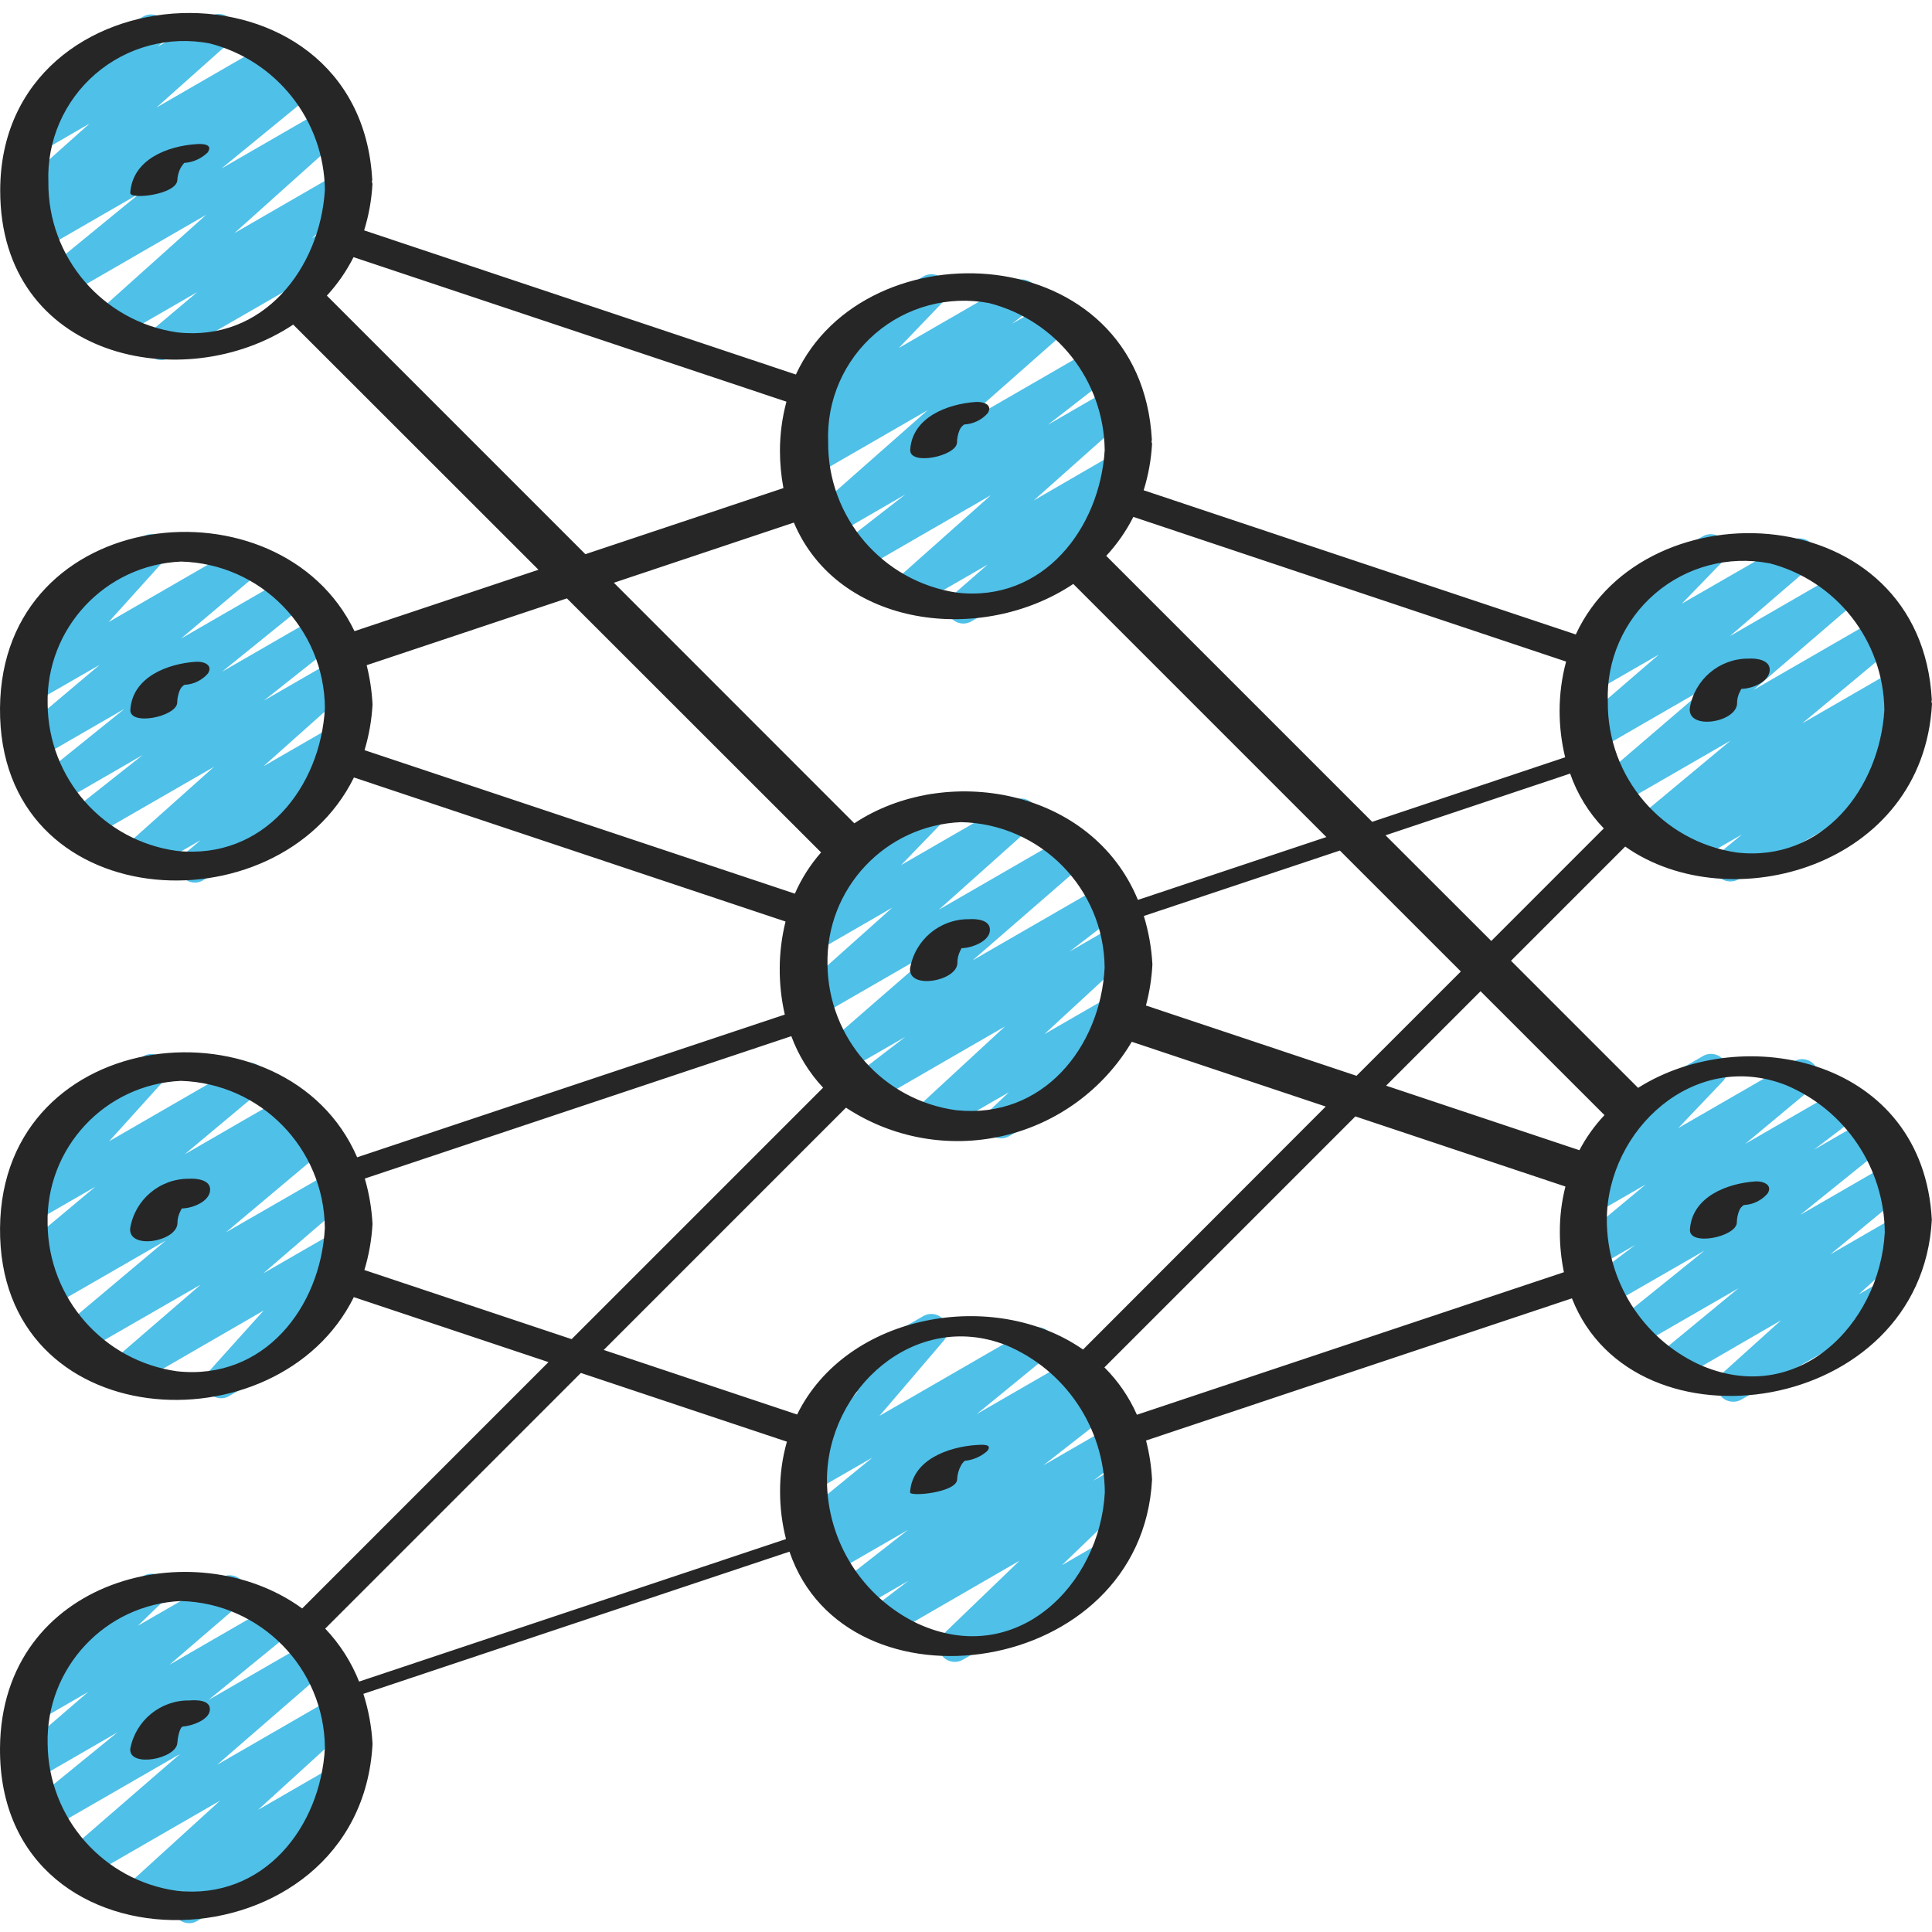
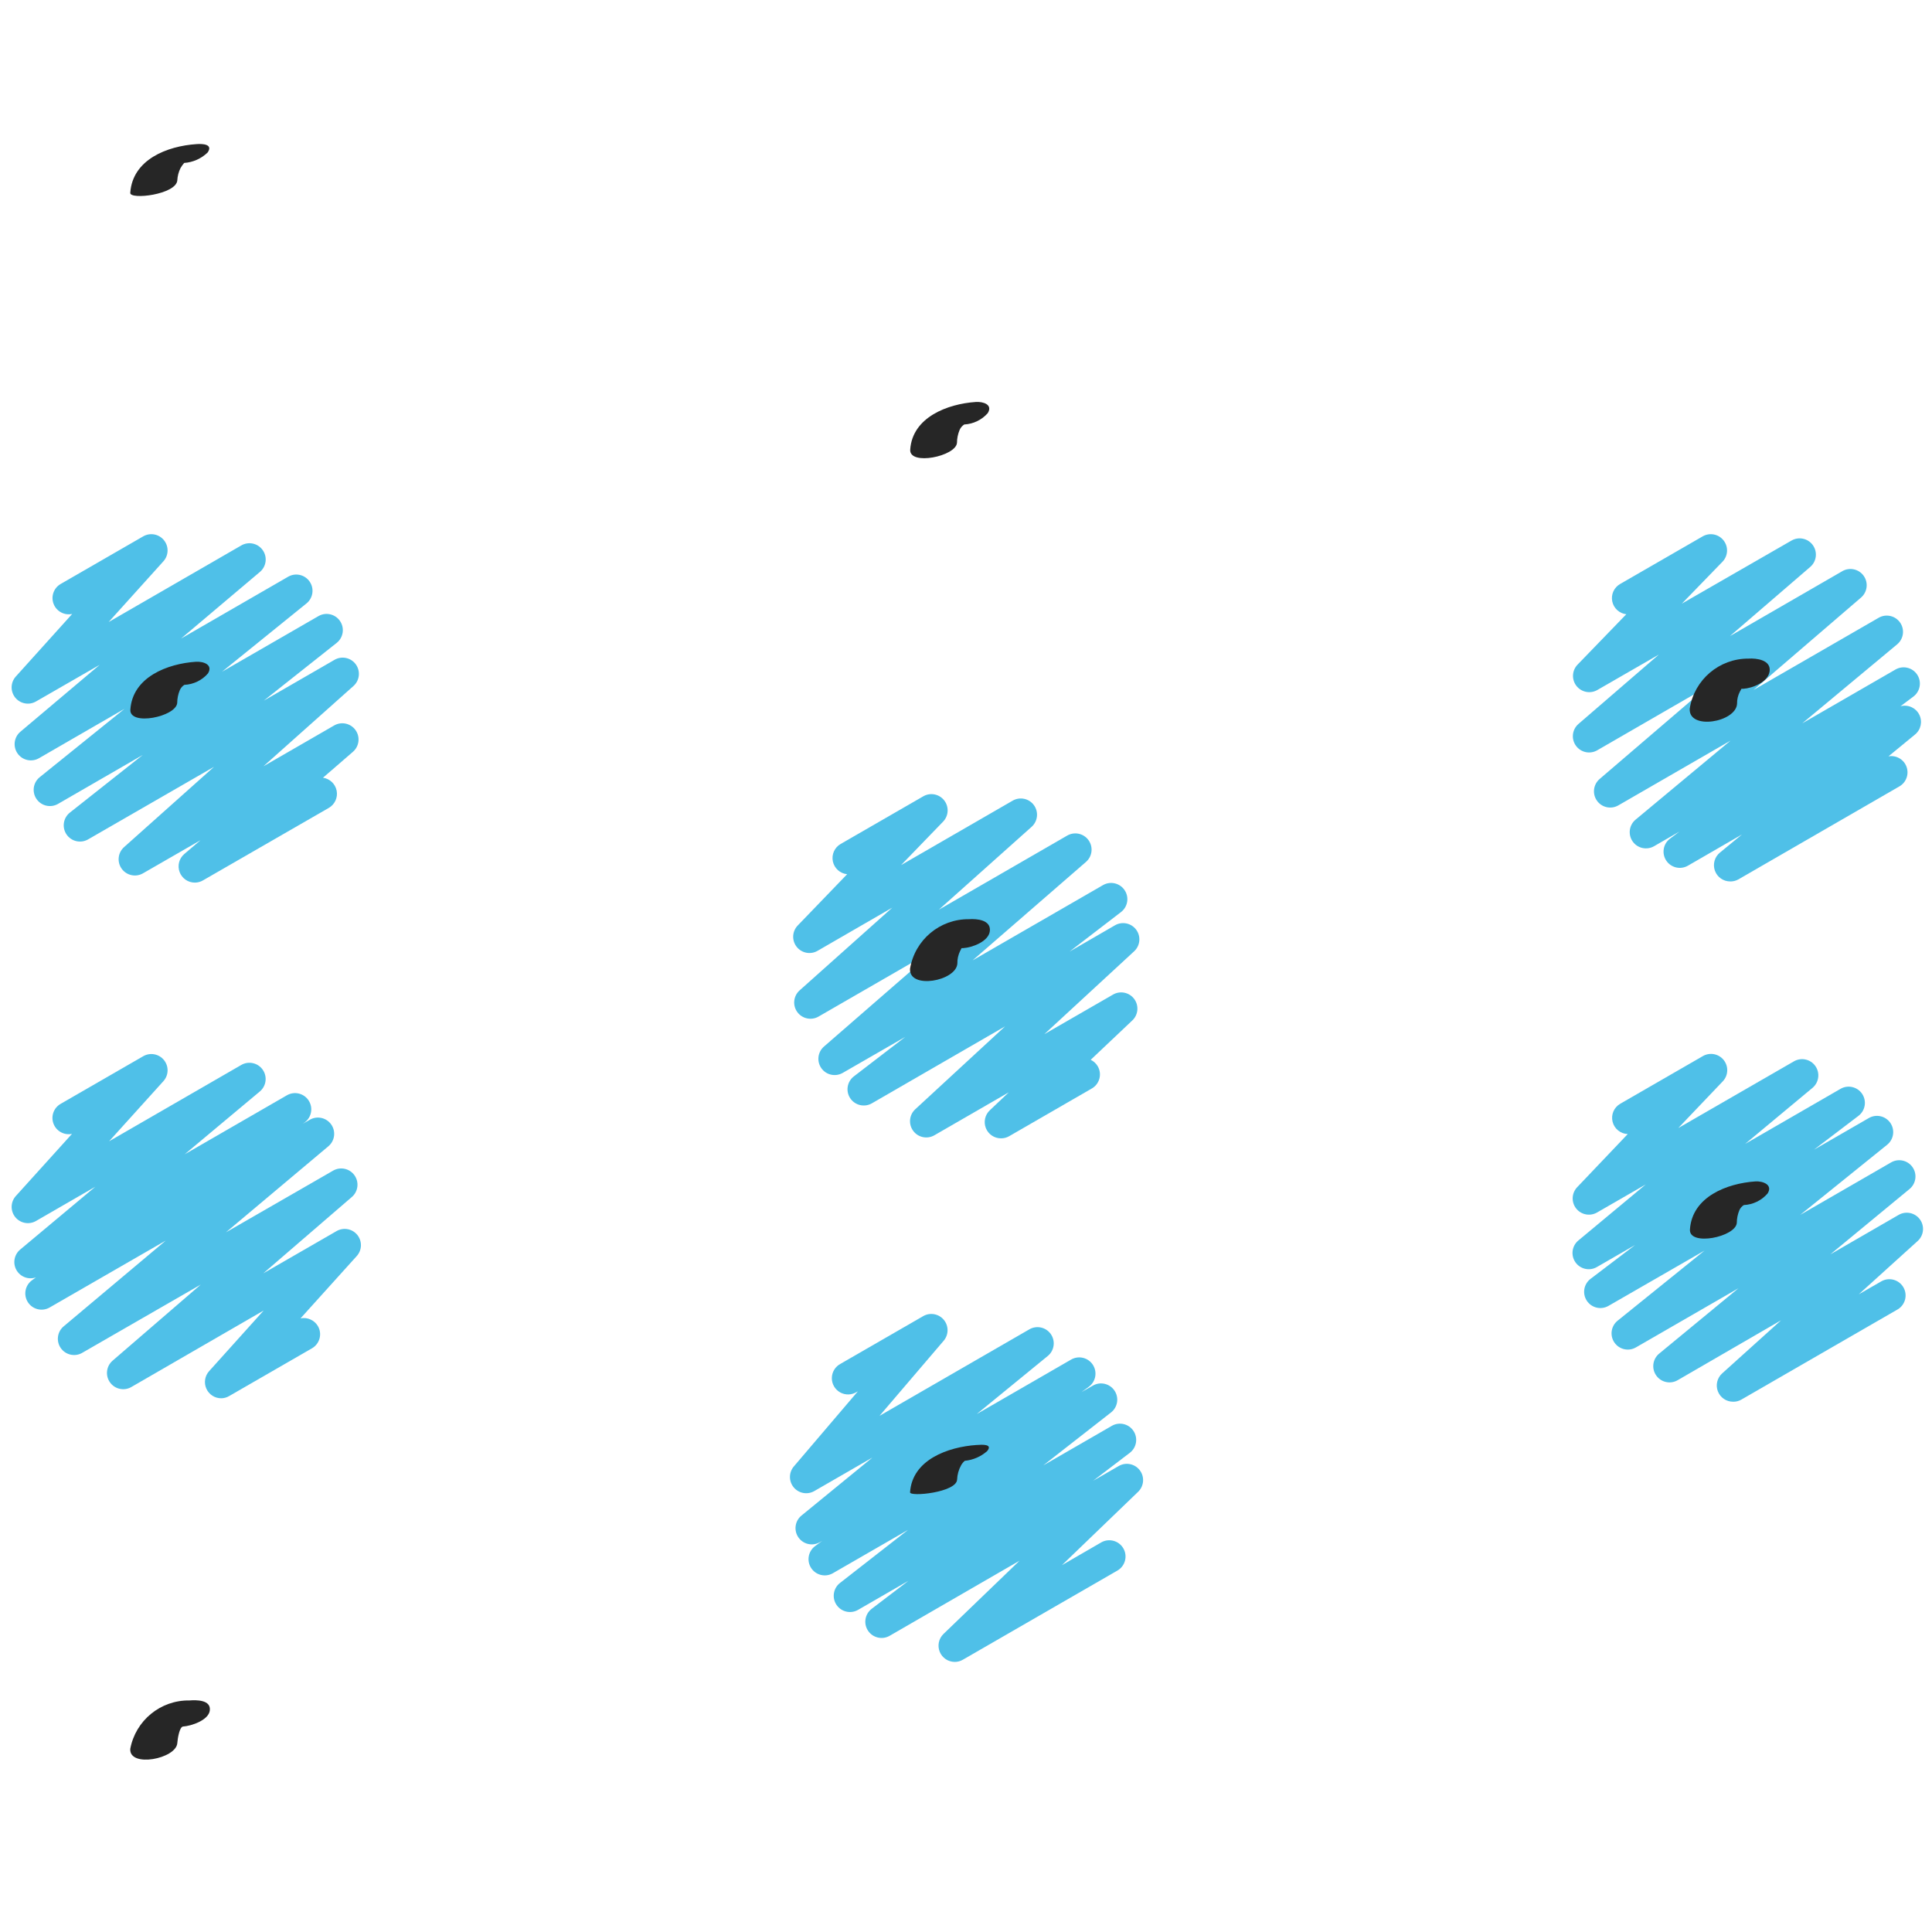
<svg xmlns="http://www.w3.org/2000/svg" height="507pt" viewBox="0 -3 507.411 507" width="507pt">
-   <path d="m42.328 91.355c-1.793 0-3.395-1.117-4.012-2.801-.613-1.68-.113-3.57 1.254-4.727l12.23-10.316-21.461 12.391c-1.898 1.137-4.352.633-5.648-1.16-1.293-1.793-1.008-4.277.664-5.727l28.766-25.785-37.113 21.434c-1.926 1.121-4.387.57-5.652-1.262-1.266-1.832-.91-4.328.816-5.734l24.645-20.172-26.055 15.035c-1.961 1.133-4.469.535-5.707-1.363-1.238-1.895-.777-4.43 1.047-5.773l2.484-1.816c-1.918.668-4.039-.105-5.074-1.852-1.035-1.746-.699-3.98.809-5.34l19.199-17.137-12.801 7.406c-1.875 1.02-4.219.496-5.48-1.23-1.262-1.723-1.051-4.117.488-5.594l9.918-8.988c-.523-.355-.957-.824-1.273-1.371-1.176-2.043-.477-4.652 1.562-5.828l21.699-12.527c1.879-1.02 4.223-.496 5.48 1.23 1.262 1.723 1.055 4.113-.488 5.594l-1.227 1.109 13.977-8.039c1.891-1.059 4.273-.531 5.543 1.223 1.27 1.758 1.02 4.188-.578 5.648l-19.25 17.152 30.277-17.477c1.961-1.133 4.465-.535 5.707 1.363 1.238 1.895.777 4.43-1.047 5.77l-1.98 1.453 3.891-2.238c1.922-1.094 4.359-.535 5.617 1.281 1.258 1.816.922 4.297-.781 5.707l-24.633 20.164 27.211-15.707c1.895-1.09 4.305-.578 5.586 1.191 1.281 1.766 1.023 4.219-.602 5.676l-28.766 25.797 27.621-15.949c1.914-1.094 4.344-.551 5.609 1.254 1.266 1.805.949 4.273-.727 5.703l-12.246 10.367 4.547-2.621c2.027-1.059 4.527-.332 5.672 1.645 1.145 1.98.527 4.512-1.402 5.738l-46.184 26.625c-.648.375-1.383.574-2.133.578zm0 0" fill="#4fc0e8" />
  <path d="m58.09 364.031c-1.688 0-3.215-.996-3.898-2.535-.684-1.539-.398-3.34.73-4.59l14.32-15.918-34.781 20.105c-1.902 1.074-4.309.539-5.574-1.238-1.266-1.777-.988-4.227.648-5.672l23.203-20.02-31.285 18.012c-1.895 1.004-4.242.438-5.48-1.316-1.234-1.754-.973-4.152.609-5.602l26.957-22.648-30.516 17.586c-1.961 1.117-4.457.512-5.688-1.383-1.23-1.895-.773-4.418 1.047-5.758l1.066-.777c-1.945.684-4.105-.121-5.125-1.914s-.613-4.059.969-5.383l19.738-16.504-15.574 8.988c-1.816 1.047-4.129.617-5.449-1.016-1.316-1.633-1.254-3.98.148-5.539l14.754-16.324c-2.051.426-4.109-.699-4.855-2.66-.746-1.961.043-4.172 1.863-5.215l21.715-12.527c1.816-1.035 4.117-.605 5.43 1.02 1.316 1.625 1.262 3.965-.129 5.523l-14.277 15.805 34.695-20.035c1.918-1.117 4.371-.582 5.645 1.234 1.273 1.816.941 4.309-.762 5.727l-19.73 16.496 26.871-15.512c1.965-1.117 4.457-.512 5.688 1.383s.773 4.418-1.043 5.758l-.496.359 1.887-1.086c1.91-1.074 4.328-.523 5.586 1.273 1.258 1.793.949 4.254-.715 5.684l-26.945 22.637 28.16-16.211c1.902-1.094 4.328-.566 5.602 1.227 1.273 1.789.98 4.254-.68 5.691l-23.262 20.055 19.242-11.094c1.82-1.047 4.129-.617 5.449 1.016 1.316 1.629 1.254 3.98-.148 5.539l-14.766 16.367c1.801-.359 3.633.461 4.566 2.039 1.18 2.039.48 4.648-1.562 5.828l-21.715 12.52c-.645.391-1.383.598-2.133.605zm0 0" fill="#4fc0e8" />
  <path d="m51.176 228.598c-1.785.004-3.383-1.105-4.004-2.777-.625-1.676-.141-3.559 1.215-4.723l4.266-3.629-15.094 8.688c-1.895 1.094-4.309.578-5.594-1.195-1.281-1.77-1.016-4.227.617-5.684l23.621-21.086-33.086 19.066c-1.93 1.102-4.387.531-5.641-1.305-1.25-1.84-.879-4.332.855-5.727l19.164-15.156-22.262 12.859c-1.926 1.105-4.379.547-5.637-1.281-1.258-1.832-.906-4.32.816-5.723l22.297-17.98-22.461 12.977c-1.922 1.113-4.379.566-5.645-1.258-1.266-1.828-.918-4.32.797-5.73l20.781-17.535-16.742 9.633c-1.816 1.039-4.117.605-5.434-1.02-1.312-1.625-1.258-3.965.133-5.523l14.824-16.453c-2.055.445-4.125-.672-4.883-2.629-.758-1.957.02-4.176 1.836-5.23l21.715-12.527c1.816-1.035 4.117-.602 5.43 1.023 1.316 1.625 1.262 3.961-.129 5.523l-14.395 15.965 34.891-20.148c1.91-1.07 4.32-.523 5.578 1.27 1.262 1.793.957 4.246-.695 5.68l-20.754 17.535 28.16-16.258c1.926-1.082 4.359-.52 5.609 1.301 1.254 1.824.906 4.297-.797 5.707l-22.223 17.969 25.355-14.625c1.93-1.102 4.387-.535 5.641 1.305 1.25 1.84.879 4.332-.855 5.727l-19.172 15.191 18.582-10.727c1.895-1.094 4.312-.578 5.594 1.191 1.281 1.773 1.016 4.227-.617 5.684l-23.645 21.086 18.609-10.742c1.902-1.078 4.312-.539 5.582 1.242 1.266 1.785.977 4.234-.668 5.68l-7.883 6.824c1.801.258 3.242 1.625 3.59 3.414.348 1.785-.477 3.594-2.055 4.508l-33.059 19.043c-.645.383-1.383.582-2.133.582zm0 0" fill="#4fc0e8" />
-   <path d="m49.707 501.895c-1.797.004-3.406-1.121-4.02-2.816-.613-1.691-.094-3.586 1.289-4.734l1.324-1.094-10.504 6.059c-1.879 1.047-4.246.531-5.52-1.203-1.27-1.734-1.055-4.145.508-5.625l25.004-22.766-35.09 20.242c-1.902 1.113-4.344.59-5.625-1.207s-.98-4.277.695-5.715l29.543-25.598-34.137 19.676c-1.926 1.125-4.395.574-5.664-1.262-1.266-1.84-.902-4.344.836-5.742l22.484-18.332-21.332 12.332c-1.906 1.152-4.383.645-5.68-1.168-1.297-1.816-.98-4.32.73-5.754l18.602-16.023-12.801 7.398c-1.867 1.105-4.266.637-5.574-1.094-1.312-1.73-1.117-4.168.457-5.664l11.262-10.891c-1.535-.594-2.59-2.016-2.715-3.652-.129-1.641.699-3.207 2.125-4.027l21.719-12.527c1.867-1.105 4.266-.637 5.578 1.094 1.309 1.73 1.113 4.168-.457 5.664l-6.539 6.309 22.027-12.707c1.902-1.078 4.312-.539 5.578 1.242 1.266 1.785.98 4.234-.664 5.68l-18.621 16.016 27.836-16.07c1.926-1.098 4.371-.539 5.629 1.281 1.258 1.824.91 4.309-.797 5.719l-22.453 18.336 26.871-15.504c1.902-1.074 4.309-.539 5.574 1.238 1.266 1.781.988 4.227-.648 5.672l-29.516 25.602 30.719-17.73c1.879-1.051 4.242-.535 5.516 1.203 1.273 1.734 1.055 4.145-.508 5.621l-25 22.77 20.008-11.555c1.922-1.109 4.371-.562 5.637 1.258s.926 4.305-.781 5.723l-6.887 5.699c1.68.43 2.934 1.832 3.172 3.547.238 1.719-.586 3.41-2.086 4.277l-34.988 20.199c-.637.387-1.367.598-2.117.605zm0 0" fill="#4fc0e8" />
  <path d="m262.887 295.762c-1.746.004-3.316-1.062-3.965-2.684-.645-1.625-.238-3.477 1.031-4.68l4.992-4.719-19.574 11.297c-1.883 1.062-4.258.555-5.539-1.188-1.277-1.738-1.055-4.16.52-5.637l23.613-21.793-34.988 20.215c-1.945 1.113-4.422.535-5.668-1.328-1.25-1.863-.84-4.375.934-5.746l13.523-10.387-16.469 9.48c-1.898 1.07-4.301.539-5.566-1.234s-.992-4.219.633-5.668l29.793-25.898-31.176 17.988c-1.891 1.094-4.309.578-5.59-1.195-1.281-1.773-1.016-4.227.617-5.684l24.336-21.727-19.625 11.34c-1.84 1.062-4.18.613-5.492-1.059s-1.191-4.055.277-5.586l12.988-13.477c-1.848-.18-3.363-1.535-3.75-3.348-.391-1.812.434-3.672 2.043-4.594l21.719-12.527c1.836-1.051 4.168-.594 5.473 1.074 1.305 1.668 1.191 4.039-.27 5.57l-11.051 11.43 29.305-16.922c1.895-1.094 4.309-.578 5.59 1.191 1.281 1.773 1.016 4.227-.617 5.684l-24.359 21.762 33.723-19.473c1.902-1.09 4.32-.562 5.594 1.223s.988 4.246-.66 5.688l-29.801 25.875 34.262-19.773c1.945-1.117 4.422-.535 5.668 1.328 1.25 1.863.84 4.375-.934 5.746l-13.523 10.387 11.945-6.914c1.883-1.074 4.273-.57 5.559 1.176 1.285 1.742 1.055 4.176-.531 5.652l-23.586 21.77 17.918-10.328c1.887-1.164 4.352-.691 5.672 1.086 1.32 1.781 1.059 4.273-.602 5.742l-10.82 10.238c.777.367 1.422.965 1.852 1.707 1.18 2.043.48 4.652-1.562 5.828l-21.715 12.535c-.652.375-1.391.566-2.145.555zm0 0" fill="#4fc0e8" />
-   <path d="m253.016 160.562c-1.781 0-3.375-1.102-4-2.77s-.148-3.547 1.191-4.715l9.184-8.004-19.766 11.406c-1.891 1.078-4.293.559-5.566-1.207-1.277-1.77-1.016-4.211.602-5.668l25.602-22.77-34.562 19.953c-1.938 1.102-4.398.523-5.645-1.328-1.246-1.848-.855-4.348.891-5.73l16.828-13.082-18.773 10.863c-1.898 1.102-4.32.582-5.602-1.199s-1.004-4.246.645-5.695l29.578-26.086-29.484 17.008c-1.945 1.117-4.422.535-5.668-1.328-1.25-1.863-.84-4.375.934-5.746l5.23-4.02c-1.844 1.027-4.16.551-5.449-1.117-1.293-1.668-1.172-4.031.285-5.555l13.254-13.902c-1.895-.086-3.504-1.414-3.949-3.258-.449-1.844.375-3.758 2.02-4.703l21.719-12.527c1.836-1.051 4.16-.598 5.469 1.062 1.309 1.66 1.203 4.031-.246 5.566l-11.676 12.168 30.227-17.449c1.941-1.094 4.402-.508 5.641 1.348s.84 4.352-.914 5.727l-5.258 4.035 10.422-5.973c1.898-1.102 4.32-.582 5.602 1.199 1.281 1.785 1.004 4.246-.645 5.695l-29.551 26.078 35.738-20.633c1.938-1.102 4.398-.523 5.645 1.328 1.246 1.848.855 4.348-.891 5.73l-16.84 13.082 16.891-9.773c1.895-1.082 4.305-.559 5.582 1.219 1.273 1.773 1 4.227-.633 5.676l-25.602 22.777 21.648-12.535c1.902-1.109 4.34-.586 5.621 1.203 1.277 1.793.984 4.266-.68 5.707l-9.387 8.227c2.062-.715 4.332.242 5.262 2.215.926 1.977.215 4.336-1.652 5.465l-37.102 21.418c-.652.402-1.402.613-2.168.617zm0 0" fill="#4fc0e8" />
  <path d="m250.746 433.27c-1.738-.004-3.301-1.062-3.949-2.676-.648-1.609-.254-3.457.996-4.664l19.969-19.234-34.133 19.73c-1.949 1.102-4.414.512-5.652-1.348-1.242-1.859-.832-4.363.934-5.734l9.684-7.383-13.176 7.605c-1.945 1.16-4.457.598-5.723-1.281-1.266-1.879-.844-4.418.961-5.785l17.809-13.895-19.789 11.41c-1.957 1.082-4.418.469-5.641-1.406-1.219-1.875-.781-4.375 1-5.727l1.918-1.41-.672.387c-1.922 1.074-4.344.512-5.594-1.297-1.25-1.812-.922-4.277.762-5.691l18.68-15.277-15.258 8.801c-1.797 1.039-4.082.633-5.41-.965-1.332-1.594-1.32-3.914.027-5.496l16.828-19.738-.289.164c-1.324.84-3 .887-4.371.125-1.367-.766-2.207-2.219-2.184-3.785.02-1.566.898-2.996 2.285-3.723l21.719-12.527c1.797-1.031 4.07-.621 5.398.969 1.324 1.59 1.32 3.898-.016 5.484l-16.859 19.734 39.371-22.73c1.922-1.094 4.359-.539 5.621 1.277 1.258 1.82.918 4.297-.781 5.711l-18.688 15.281 24.812-14.324c1.965-1.117 4.457-.512 5.688 1.383 1.23 1.895.773 4.418-1.043 5.758l-1.938 1.418 2.984-1.707c1.941-1.125 4.422-.555 5.676 1.305 1.254 1.859.855 4.371-.914 5.75l-17.797 13.902 18.047-10.41c1.945-1.102 4.41-.516 5.652 1.348 1.238 1.859.832 4.363-.934 5.734l-9.66 7.363 6.656-3.84c1.867-1.125 4.285-.66 5.602 1.082 1.316 1.738 1.109 4.191-.48 5.688l-19.961 19.223 10.316-5.973c2.039-1.16 4.633-.453 5.805 1.574 1.172 2.031.484 4.629-1.539 5.816l-40.625 23.434c-.645.375-1.379.574-2.125.57zm0 0" fill="#4fc0e8" />
  <path d="m454.418 228.289c-1.805.008-3.418-1.125-4.027-2.824-.609-1.699-.082-3.602 1.316-4.742l5.801-4.773-14.215 8.211c-1.953 1.117-4.438.527-5.68-1.348-1.242-1.875-.816-4.391.977-5.754l2.492-1.867-6.641 3.832c-1.918 1.121-4.379.582-5.652-1.238-1.273-1.824-.934-4.316.781-5.734l24.926-20.742-29.465 17.004c-1.91 1.105-4.344.57-5.617-1.23-1.273-1.801-.965-4.273.711-5.707l28.27-24.227-28.887 16.684c-1.906 1.117-4.352.594-5.633-1.211-1.281-1.801-.973-4.281.711-5.719l21.086-18.199-16.145 9.301c-1.844 1.062-4.184.609-5.496-1.066-1.309-1.676-1.188-4.059.289-5.59l12.801-13.234c-1.828-.211-3.316-1.574-3.688-3.375-.371-1.805.453-3.645 2.051-4.562l21.715-12.527c1.84-1.051 4.176-.59 5.477 1.082 1.305 1.668 1.188 4.043-.277 5.574l-10.684 11.016 28.805-16.57c1.906-1.094 4.332-.562 5.605 1.227 1.273 1.789.98 4.254-.68 5.695l-21.102 18.176 29.539-17.066c1.906-1.082 4.324-.543 5.59 1.246 1.266 1.785.973 4.242-.68 5.684l-28.266 24.293 32.906-18.988c1.914-1.078 4.336-.527 5.594 1.273 1.258 1.801.941 4.266-.73 5.691l-24.961 20.777 24.5-14.141c1.953-1.117 4.438-.527 5.68 1.348s.812 4.395-.977 5.754l-3.414 2.559c1.941-.531 3.992.367 4.918 2.156.926 1.793.473 3.984-1.086 5.262l-6.98 5.734c2.035-.355 4.035.797 4.742 2.742.707 1.941-.078 4.113-1.867 5.148l-42.332 24.449c-.645.352-1.367.531-2.102.52zm0 0" fill="#4fc0e8" />
  <path d="m455.152 364.934c-1.766 0-3.352-1.09-3.984-2.738-.629-1.652-.18-3.52 1.137-4.703l15.461-13.941-27.16 15.734c-1.922 1.109-4.371.562-5.637-1.258-1.266-1.82-.926-4.309.781-5.723l20.828-17.168-26.965 15.555c-1.926 1.086-4.359.52-5.613-1.301-1.25-1.82-.902-4.297.801-5.703l22.859-18.441-25.199 14.508c-1.949 1.133-4.445.555-5.695-1.324-1.25-1.879-.824-4.406.977-5.77l11.699-8.891-10.016 5.777c-1.922 1.129-4.391.59-5.664-1.238-1.273-1.828-.926-4.332.797-5.742l17.664-14.695-12.797 7.375c-1.836 1.047-4.164.594-5.473-1.066-1.305-1.66-1.199-4.027.25-5.566l13.301-13.977c-1.902-.07-3.527-1.391-3.984-3.238-.457-1.848.363-3.773 2.016-4.723l21.715-12.527c1.836-1.047 4.164-.598 5.469 1.062 1.309 1.664 1.203 4.031-.246 5.566l-11.699 12.281 30.387-17.527c1.918-1.102 4.363-.559 5.629 1.258 1.266 1.812.934 4.293-.762 5.715l-17.691 14.719 25.035-14.457c1.953-1.133 4.449-.555 5.699 1.324s.82 4.406-.98 5.77l-11.68 8.883 14.422-8.32c1.926-1.105 4.375-.547 5.637 1.281 1.258 1.832.902 4.32-.816 5.723l-22.852 18.434 23.891-13.797c1.922-1.09 4.352-.535 5.613 1.277 1.258 1.812.926 4.285-.766 5.703l-20.828 17.184 17.918-10.352c1.895-1.105 4.32-.598 5.609 1.176 1.289 1.773 1.023 4.238-.617 5.695l-15.445 13.977 6.051-3.48c2.027-1.059 4.527-.336 5.672 1.645 1.145 1.98.523 4.512-1.406 5.738l-41.207 23.781c-.648.363-1.387.547-2.133.527zm0 0" fill="#4fc0e8" />
  <g fill="#262626">
-     <path d="m302.57 385.414c-.176-3.473-.707-6.922-1.582-10.289l111.855-37.344c16.387 41.812 91.762 30.762 94.523-20.633-2.27-42.199-49.176-52.293-77.148-34.645l-33.375-33.375 29.996-29.996c27.426 19.379 78.258 5.395 80.57-37.484 0-.238-.109-.387-.145-.59.047-.145.082-.293.102-.445-2.859-53.094-75.176-56.789-93.508-17.184l-113.492-37.871c1.234-3.957 1.973-8.051 2.203-12.188 0-.23-.113-.375-.148-.578.047-.145.082-.293.105-.445-2.859-53.078-75.164-56.762-93.5-17.188l-113.391-37.859c1.223-3.949 1.957-8.035 2.184-12.16 0-.25-.121-.402-.145-.625-.027-.223.102-.281.094-.434-3.277-60.867-97.707-56.969-97.715 2.781 0 44.023 48.219 54.34 76.953 35.184l64.418 64.383-48.324 16.129c-19.629-40.875-92.672-33.34-93.098 20.207-.445 54.613 73 58.742 92.953 18.219l113.355 37.836c-.988 3.98-1.5 8.062-1.527 12.16-.035 4.129.41 8.246 1.332 12.27l-112.316 37.488c-18.426-42.582-93.34-35.438-93.789 18.602-.453 54.496 72.934 58.488 92.918 18.125l51.125 17.066-64.691 64.699c-28.297-20.59-78.996-7.91-79.359 36.617-.504 62.082 94.617 58.84 97.84-1.023-.238-4.473-1.047-8.898-2.406-13.168l111.906-37.348c14.918 43.895 92.461 33.27 95.227-18.895zm-93.219-17.117-50.793-16.957 63.625-63.633c12.152 8.008 27.055 10.688 41.234 7.418 14.18-3.27 26.406-12.203 33.824-24.723l50.945 17.008-63.742 63.82c-23.289-16.215-61.973-9.594-75.094 17.066zm72.531-218.137 66.469 66.473-49.496 16.504c-12.152-29.449-50.637-35.918-74.477-20.113l-63.156-63.18 47.273-15.805c11.684 27.648 49.367 32.195 73.387 16.121zm-64.555 99.934c-.434-19.93 15.156-36.547 35.074-37.375 20.852.449 37.562 17.406 37.715 38.262-1.117 20.789-16.137 39.766-38.93 37.402-19.23-2.582-33.648-18.887-33.859-38.289zm85.336 0c-.234-4.32-.988-8.594-2.254-12.734l51.488-17.184 31.77 31.762-27.398 27.398-55.305-18.457c.941-3.527 1.508-7.141 1.699-10.785zm-4.07 118.262c-2.047-4.641-4.941-8.859-8.535-12.441l65.91-65.91 55.168 18.414c-1 3.934-1.496 7.98-1.465 12.039.004 3.516.359 7.02 1.066 10.465zm170.477-86.562c15.602 6.543 25.805 21.75 25.941 38.664-1.312 24.332-23.254 46.371-49.109 34.543-14.594-6.957-23.887-21.684-23.895-37.852.105-23.723 22.965-44.816 47.062-35.355zm-47.676 7.867c-2.602 2.762-4.82 5.859-6.586 9.219l-50.766-16.949 24.805-24.805zm-57.504-73.488 48.484-16.211c1.867 5.387 4.883 10.301 8.84 14.402l-29.551 29.559zm100.691-71.484c17.672 4.531 30.102 20.355 30.32 38.598-1.281 20.531-16.145 40.004-38.785 37.41-19.578-2.887-34.023-19.777-33.844-39.57-.422-10.863 4.141-21.328 12.387-28.418 8.246-7.09 19.277-10.027 29.957-7.984zm-53.266 25.859c-1.125 4.195-1.699 8.52-1.707 12.867-.008 4.133.48 8.254 1.461 12.27l-50.68 16.949-69.855-69.848c2.844-3.062 5.242-6.508 7.125-10.238zm-151.508-94.141c17.68 4.535 30.113 20.371 30.328 38.621-1.281 20.531-16.137 40.02-38.785 37.418-19.578-2.898-34.023-19.793-33.844-39.586-.434-10.867 4.113-21.336 12.352-28.434 8.238-7.102 19.266-10.055 29.949-8.02zm-213.281 7.68c-19.559-2.852-34.004-19.711-33.82-39.477-.414-10.863 4.145-21.32 12.387-28.41 8.238-7.09 19.262-10.039 29.941-8.008 17.645 4.488 30.074 20.277 30.293 38.484-1.273 20.582-16.18 39.961-38.801 37.41zm39.32-9.645c2.793-3.027 5.152-6.43 7.004-10.109l113.699 37.957c-1.125 4.191-1.699 8.516-1.707 12.859 0 3.301.309 6.594.914 9.836l-52.012 17.359zm-39.414 145.828c-19.289-2.645-33.727-19.027-33.922-38.496-.484-19.957 15.102-36.629 35.047-37.492 20.906.551 37.613 17.57 37.777 38.484-1.117 20.742-16.059 39.945-38.902 37.504zm49.312-26.453c1.172-3.91 1.879-7.941 2.098-12.016-.18-3.477-.695-6.926-1.543-10.301l52.59-17.551 66.758 66.723c-2.84 3.23-5.164 6.883-6.887 10.828zm-49.273 163.121c-19.32-2.73-33.754-19.16-33.969-38.672-.516-19.965 15.035-36.676 34.984-37.598 20.957.625 37.668 17.707 37.828 38.672-1.09 20.738-15.914 40.098-38.844 37.598zm49.23-26.59c1.191-3.926 1.906-7.984 2.133-12.082-.211-4.047-.891-8.055-2.023-11.945l112.02-37.395c1.848 5.02 4.688 9.621 8.344 13.527l-66.047 66.047zm-49.254 163.039c-19.297-2.684-33.727-19.082-33.938-38.562-.484-19.961 15.082-36.648 35.031-37.547 20.922.582 37.629 17.629 37.793 38.562-1.117 20.746-16.027 40.012-38.887 37.547zm47.863-54.953c-2.047-5.164-5.07-9.887-8.898-13.91l67.148-67.148 54.109 18.055c-1.227 4.324-1.828 8.801-1.793 13.297.012 4.141.535 8.266 1.555 12.277zm146.773-15.191c-14.594-6.941-23.895-21.664-23.895-37.828.086-23.715 22.957-44.766 47.047-35.328 15.598 6.527 25.801 21.73 25.93 38.641-1.27 24.328-23.242 46.316-49.066 34.516zm0 0" />
    <path d="m51.578 34.645c-7.68.52-16.777 4.043-17.367 12.801-.125 1.883 12.109.457 12.359-3.312.059-1.121.348-2.215.852-3.219.273-.469.594-.914.945-1.328 2.32-.156 4.504-1.133 6.172-2.75 1.492-2.191-1.348-2.32-2.961-2.191zm-5.309 5.117c.57 0 1.273-.117 2.004-.23-.16.027-.648.156-2.004.23zm0 0" />
-     <path d="m49.641 306.379c-7.676-.059-14.246 5.496-15.461 13.074-.387 5.621 12.105 3.453 12.422-1.297-.016-1.141.254-2.266.777-3.277.555-.922.102-.676.852-.719 2.41-.16 6.539-1.707 6.93-4.539.402-2.961-3.496-3.379-5.52-3.242zm0 0" />
    <path d="m51.426 170.598c-7.383.492-16.609 3.992-17.188 12.559-.301 4.406 12.059 1.879 12.305-1.773.008-1.141.238-2.266.676-3.32.246-.578.668-1.07 1.203-1.406 2.391-.105 4.637-1.191 6.203-3.004 1.391-2.289-1.188-3.191-3.199-3.055zm0 0" />
    <path d="m49.777 443.391c-7.594-.121-14.168 5.25-15.566 12.715-.34 5.027 12.086 2.629 12.359-1.535.082-1.188.578-4.27 1.508-4.328 2.133-.145 6.691-1.629 7.023-4.207.367-2.824-3.543-2.789-5.324-2.645zm0 0" />
    <path d="m252.16 246.559c.547-.922.105-.707.855-.758 2.297-.152 6.637-1.707 6.953-4.473.324-2.941-3.41-3.266-5.469-3.121-7.664-.078-14.238 5.441-15.488 13.004-.367 5.512 12.109 3.293 12.426-1.348-.027-1.145.223-2.277.723-3.305zm0 0" />
    <path d="m251.336 113.09c.012-1.152.242-2.289.68-3.352.254-.602.684-1.109 1.23-1.461 2.371-.121 4.594-1.191 6.168-2.969 1.41-2.27-1.203-3.074-3.156-2.938-7.348.496-16.633 3.977-17.203 12.512-.297 4.301 12.039 1.758 12.281-1.793zm0 0" />
    <path d="m256.473 376.301c-7.441.504-16.891 3.855-17.461 12.426-.086 1.234 12.137.059 12.355-3.312.051-1.336.414-2.645 1.066-3.812.25-.438.574-.828.957-1.152 2.184-.207 4.246-1.105 5.887-2.562 1.547-1.91-1.391-1.68-2.805-1.586zm-5.496 4.473c.461 0 1.051-.113 1.637-.195-.543.09-1.09.156-1.637.195zm0 0" />
    <path d="m456.211 181.648c-.023-1.141.242-2.266.777-3.27.57-.914.102-.633.852-.684 2.441-.16 6.539-1.758 6.922-4.582.41-2.984-3.414-3.48-5.52-3.344-7.691-.055-14.266 5.527-15.457 13.125-.398 5.723 12.102 3.641 12.426-1.246zm0 0" />
    <path d="m456.145 317.949c.008-1.137.238-2.262.672-3.309.246-.566.66-1.039 1.188-1.359 2.406-.113 4.656-1.211 6.227-3.035 1.461-2.297-1.242-3.305-3.223-3.168-7.406.504-16.598 4.02-17.172 12.613-.305 4.496 12.059 1.988 12.309-1.742zm0 0" />
  </g>
</svg>